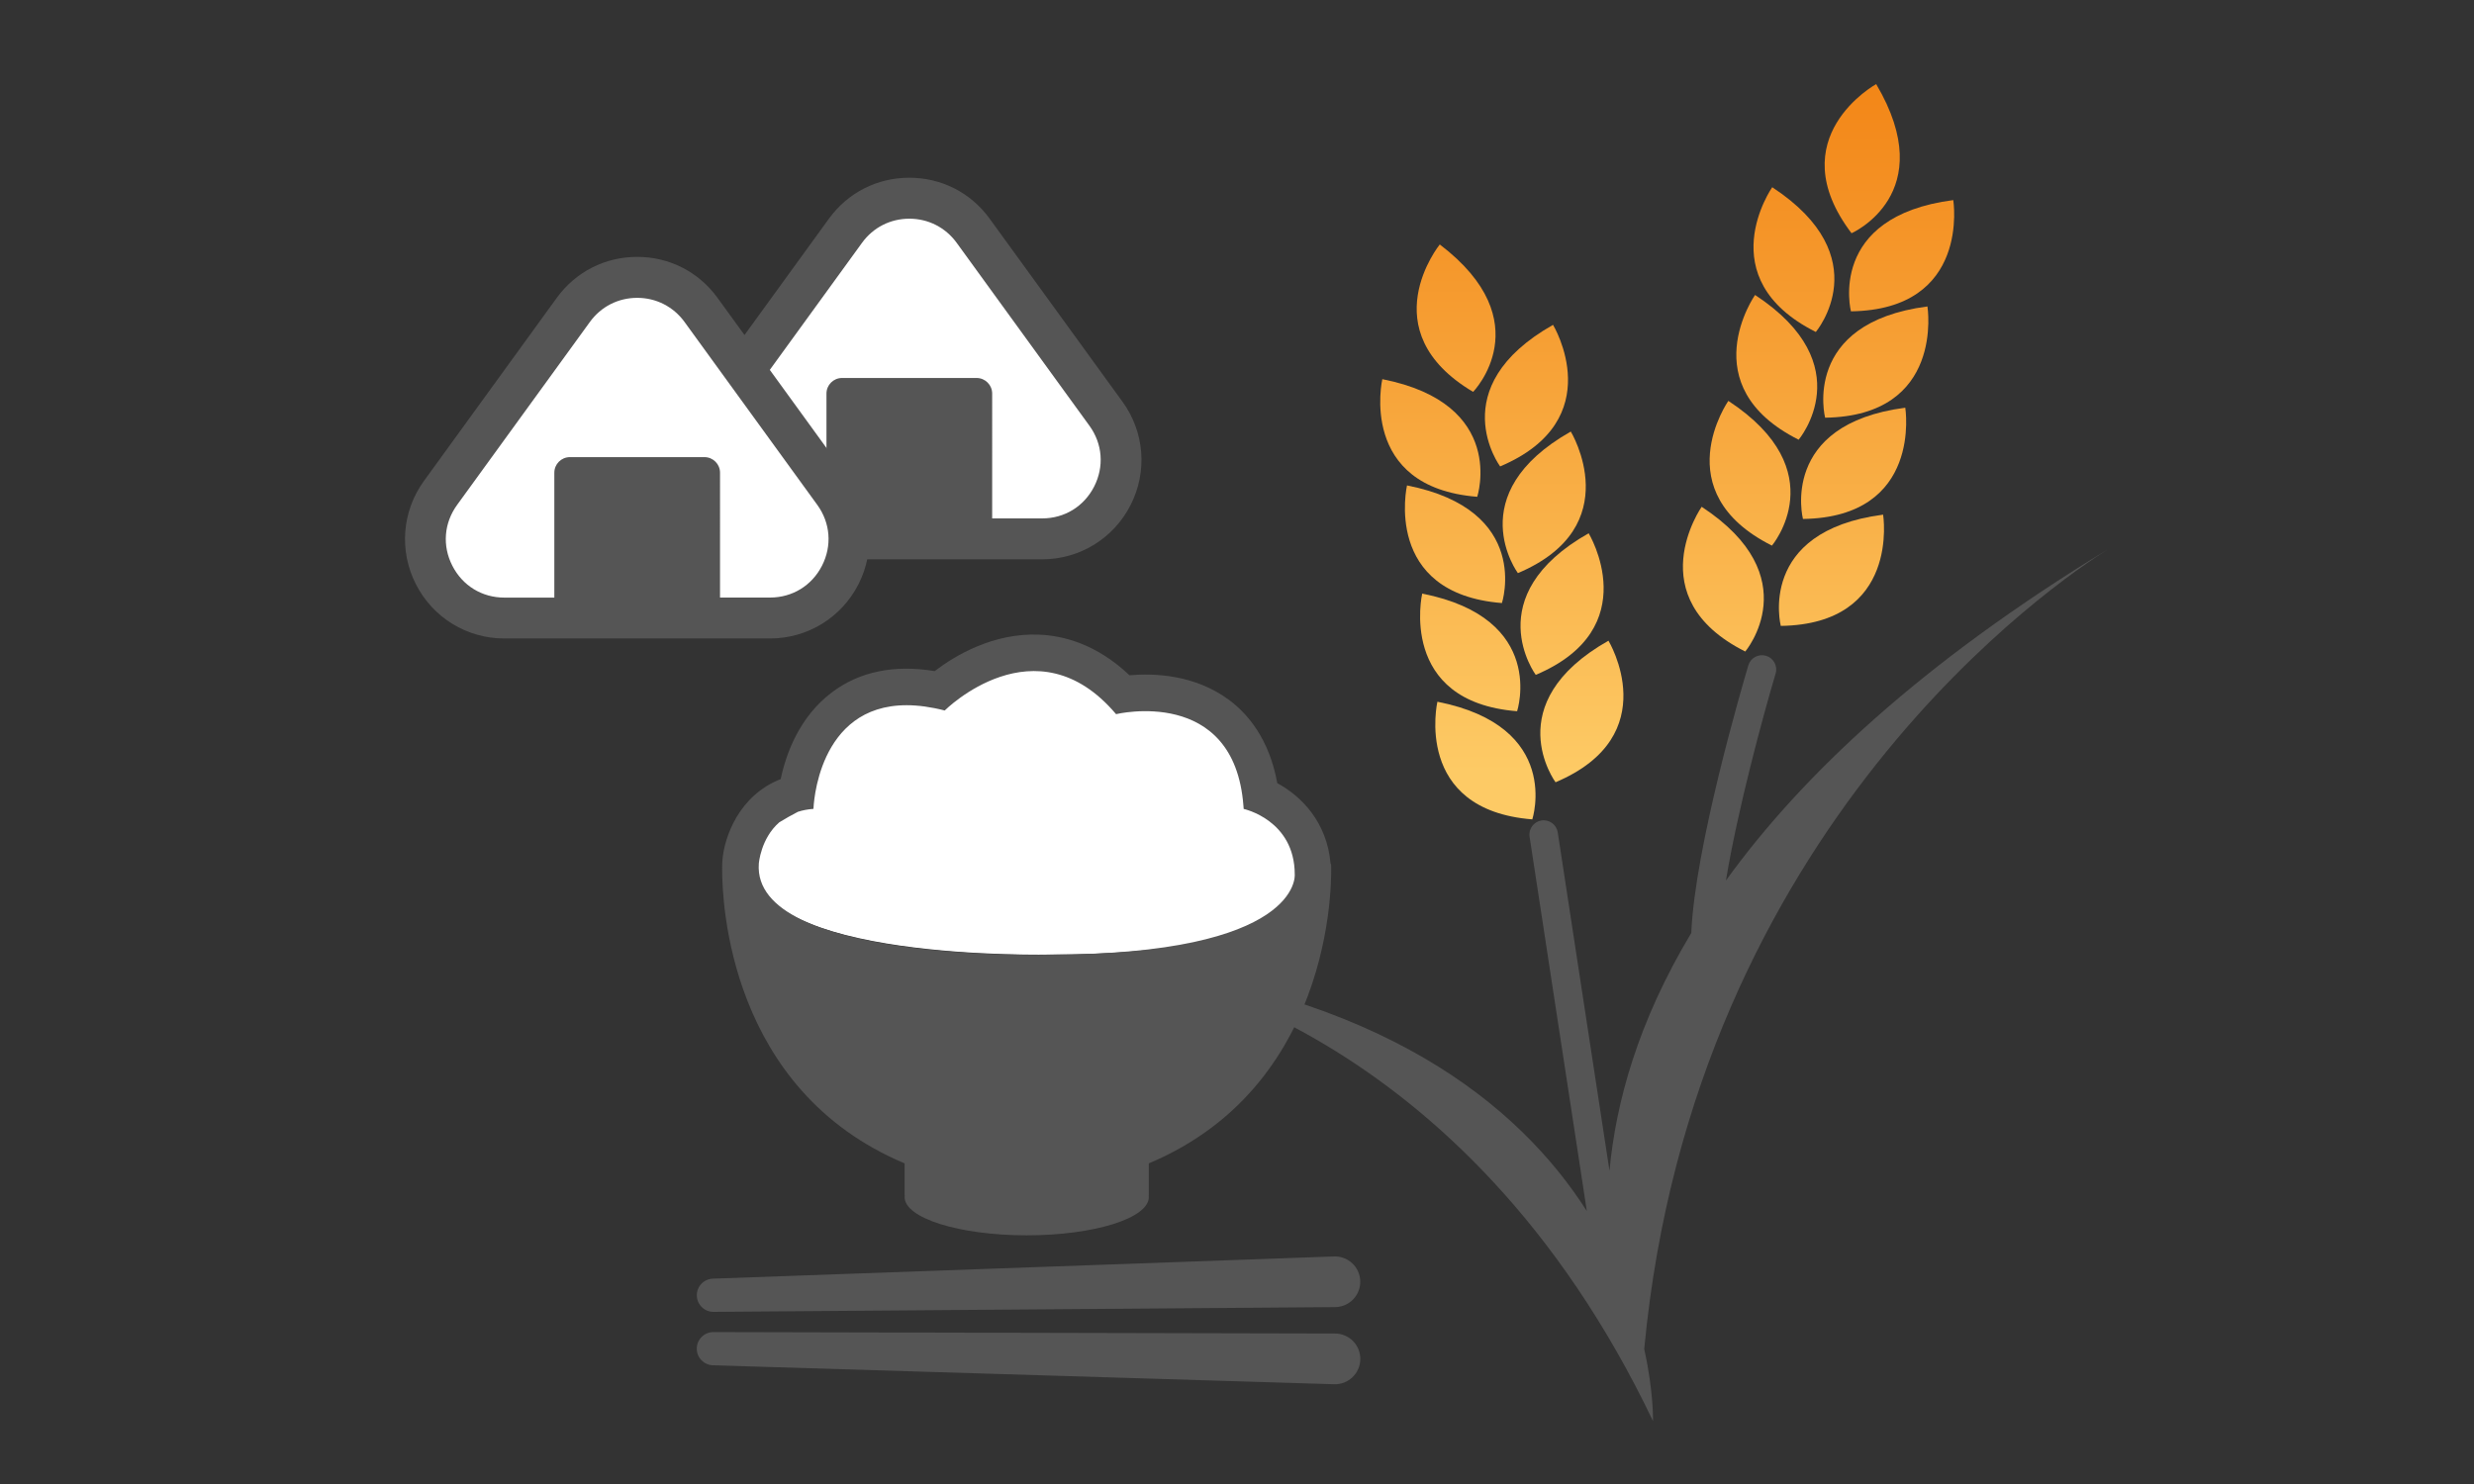
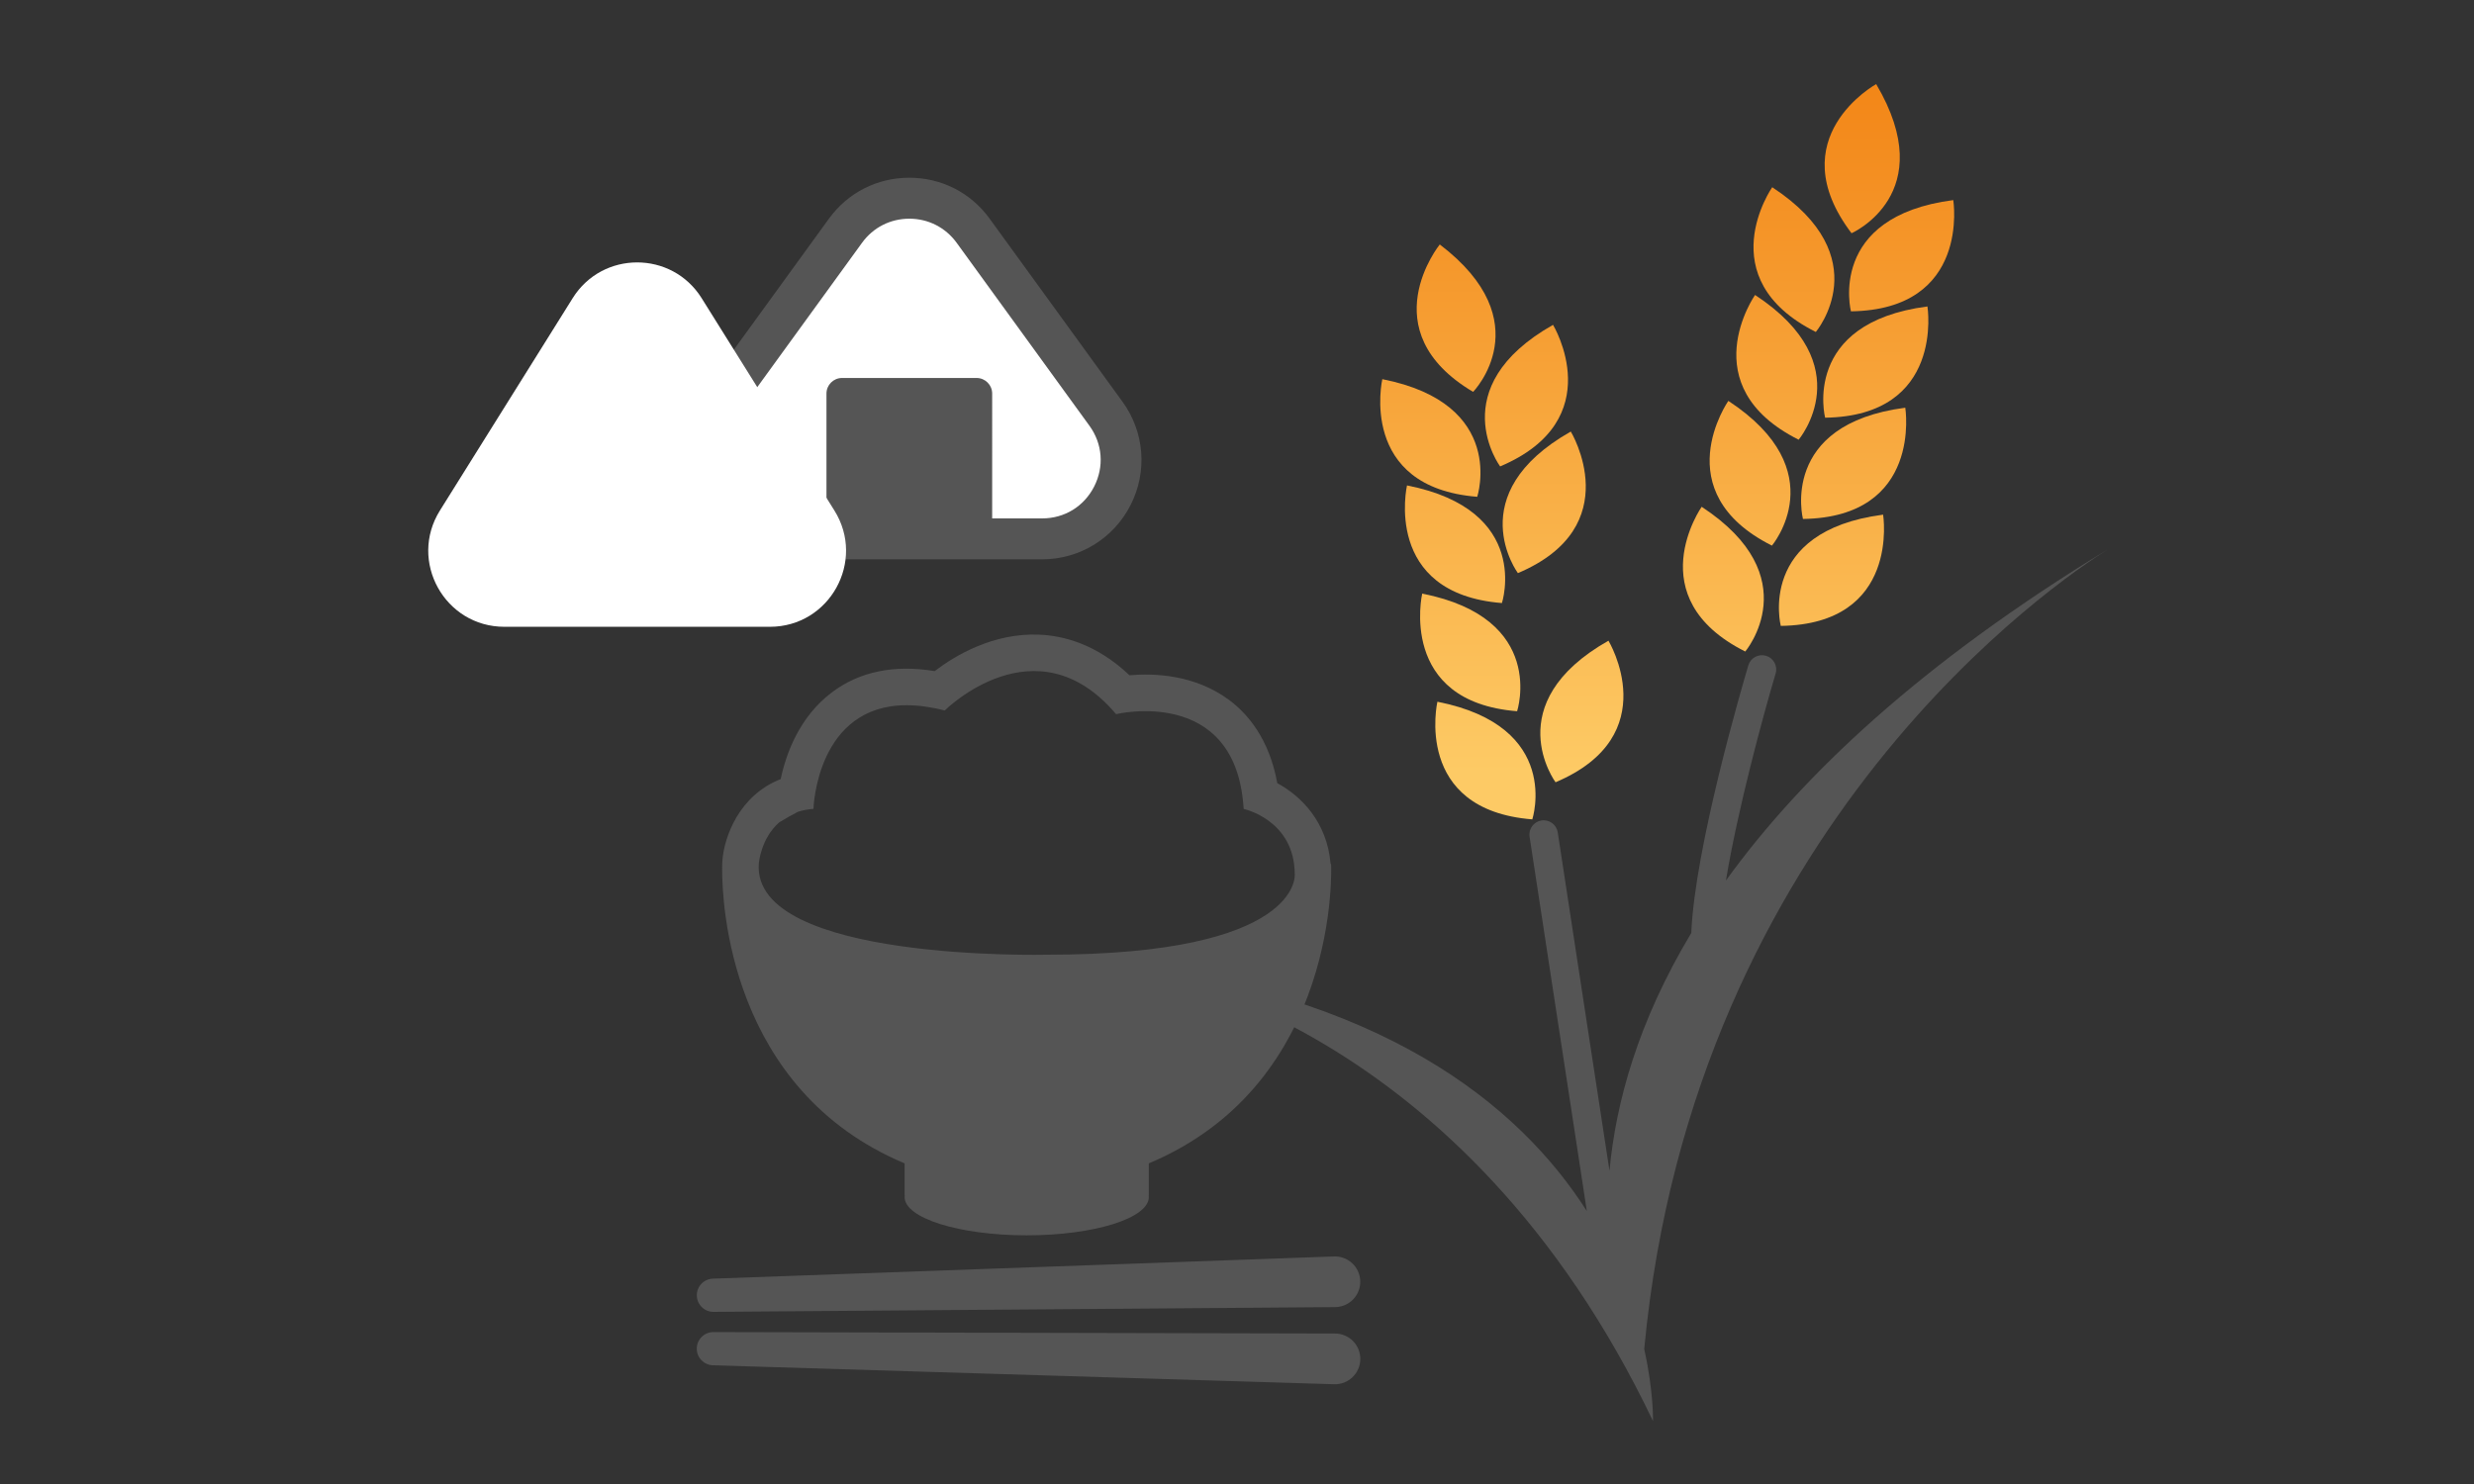
<svg xmlns="http://www.w3.org/2000/svg" version="1.1" id="レイヤー_1" x="0px" y="0px" viewBox="0 0 500 300" style="enable-background:new 0 0 500 300;" xml:space="preserve">
  <rect x="0" y="0" width="500" height="300" fill="#333333" stroke="none" />
  <style type="text/css">
	.st0{fill:#FFFFFF;}
	.st1{fill:#555555;}
	.st2{fill:url(#SVGID_1_);}
	.st3{fill:url(#SVGID_00000124145544587604992670000016959413081272062084_);}
	.st4{fill:url(#SVGID_00000086692597997805578900000001104248111732683949_);}
	.st5{fill:url(#SVGID_00000017512631440529157280000017294108836575478690_);}
	.st6{fill:url(#SVGID_00000069371988702769273060000005975257214880117929_);}
	.st7{fill:url(#SVGID_00000111153966945095811780000006566643748778705068_);}
	.st8{fill:url(#SVGID_00000179637824447808271170000015186130640769164712_);}
	.st9{fill:url(#SVGID_00000057863675794325578300000016638813693708189845_);}
	.st10{fill:#FFFFFF;stroke:#555555;stroke-width:7.087;stroke-miterlimit:10;}
	.st11{fill:none;stroke:#555555;stroke-width:2;stroke-miterlimit:10;}
	.st12{fill:url(#SVGID_00000055706654294045539130000015637313639873153204_);}
	.st13{fill-rule:evenodd;clip-rule:evenodd;fill:url(#SVGID_00000052820649222999211730000016265363938044248491_);}
	.st14{fill-rule:evenodd;clip-rule:evenodd;fill:#555555;}
	.st15{fill-rule:evenodd;clip-rule:evenodd;fill:url(#SVGID_00000120537658093338200050000018086702395243866784_);}
	.st16{fill:url(#SVGID_00000000209819224451215210000014614022555617309836_);}
	.st17{fill:url(#SVGID_00000112606472343970079830000017718719356186471348_);}
	.st18{fill:url(#SVGID_00000056417792261319271510000010941919806115593605_);}
	.st19{fill:url(#SVGID_00000065795036789947200460000008197591112829981116_);}
	.st20{fill:url(#SVGID_00000049915108314131203760000002076404434719554221_);}
	.st21{fill:url(#SVGID_00000098943839765467681130000002976714884459912074_);}
	.st22{fill:url(#SVGID_00000153667003954248412180000010773589367820309378_);}
	.st23{fill:url(#SVGID_00000090293510358973363740000001208059217177972882_);}
	.st24{fill:url(#SVGID_00000019675991035201743030000006566366748535505332_);}
	.st25{fill:url(#SVGID_00000051350191846460546460000005297916596243905967_);}
	.st26{fill:url(#SVGID_00000028287525656145425840000008893441424115514247_);}
	.st27{fill:url(#SVGID_00000165915161877279779240000011742385469927095226_);}
	.st28{fill:url(#SVGID_00000021118046657770423610000008430973086446547076_);}
	
		.st29{fill:none;stroke:#000000;stroke-width:6;stroke-linecap:round;stroke-linejoin:round;stroke-miterlimit:10;stroke-dasharray:0,9;}
	.st30{fill:url(#SVGID_00000081637444024657415310000002793619453841315217_);}
	.st31{fill:url(#SVGID_00000168117797506686526800000002277481396410599563_);}
	.st32{fill:url(#SVGID_00000016067007928600814760000000332376455399572127_);}
	.st33{fill:url(#SVGID_00000096766806286697239470000001940453943963082118_);}
	.st34{fill:url(#SVGID_00000065037149557417787950000012292207185616576427_);}
	.st35{fill:url(#SVGID_00000096034241417839978100000011212547487373052044_);}
	.st36{fill:url(#SVGID_00000128461269116315423120000005747563762096321947_);}
	.st37{fill:url(#SVGID_00000096032342786527275830000002815207778340425377_);}
	.st38{fill:url(#SVGID_00000021824145706282446930000001819423190758097024_);}
	.st39{fill:url(#SVGID_00000035506058273021796530000009859653146614899109_);}
	.st40{fill:url(#SVGID_00000034068086921478742060000010421579576874167216_);}
	.st41{fill:url(#SVGID_00000044136828843834851340000015316089155105538956_);}
	.st42{fill:url(#SVGID_00000165929713407174114710000005825008964347818118_);}
	.st43{fill:url(#SVGID_00000075154640363537710450000002387889332144063107_);}
	.st44{fill:url(#SVGID_00000015326081248670338140000012451717744247948985_);}
	.st45{fill:url(#SVGID_00000050642631281007914350000001562900477367131531_);}
	.st46{fill:url(#SVGID_00000121978204673848021420000007447126907168409235_);}
	.st47{fill:url(#SVGID_00000130644459152123169480000012281471529272973971_);}
	.st48{fill:url(#SVGID_00000124857458836148417470000013509966995841298356_);}
	.st49{fill:url(#SVGID_00000052821542906844238560000001996382932173443466_);}
	.st50{fill:#FFFFFF;stroke:#555555;stroke-width:6;stroke-miterlimit:10;}
	.st51{fill:url(#SVGID_00000121987246303970605920000011394669721532268190_);}
	.st52{fill:url(#SVGID_00000076596620813987959100000014227068858582039955_);}
	.st53{fill:url(#SVGID_00000114075523905388713800000017201150307206525849_);}
	.st54{fill:url(#SVGID_00000072255435587862484830000003765475933564503735_);}
	.st55{fill:url(#SVGID_00000023256982885955372810000000231779197896448418_);}
	.st56{fill:url(#SVGID_00000001657757514576167530000008371666524538577079_);}
	.st57{fill:url(#SVGID_00000011015282700535507730000007376655243744305834_);}
	.st58{fill:url(#SVGID_00000014595145000321048130000004538431910699593107_);}
	.st59{fill:url(#SVGID_00000067222697651407278960000003248210597385325219_);}
	.st60{fill:url(#SVGID_00000158708965377805748460000007230980093469781900_);}
	.st61{fill:url(#SVGID_00000078007566600490722140000017167136184203884731_);}
	.st62{fill:url(#SVGID_00000011021907834700489070000015630585741080830902_);}
	.st63{fill:#FFFFFF;stroke:#555555;stroke-width:7;stroke-miterlimit:10;}
	.st64{fill:url(#SVGID_00000080200879598376552970000003261153695446358204_);}
	.st65{fill:url(#SVGID_00000163756984958787064450000012752482621891607171_);}
	.st66{fill:url(#SVGID_00000170958907322324104060000017858544899965797301_);}
	.st67{fill:url(#SVGID_00000049933577684462075080000002390774151284501422_);}
	.st68{fill:url(#SVGID_00000066506690997890853610000006081555070620946357_);}
	.st69{fill:url(#SVGID_00000044893934834903847950000000798809129178856105_);}
	.st70{fill:none;stroke:#555555;stroke-width:6;stroke-linecap:round;stroke-linejoin:round;stroke-dasharray:0,14.107;}
	.st71{fill:#FFFFFF;stroke:#555555;stroke-width:4;stroke-miterlimit:10;}
	.st72{fill:url(#SVGID_00000047034931742009638470000006024205331779959175_);}
	.st73{fill:url(#SVGID_00000035508220715524694230000017999148553559071894_);}
	.st74{fill:url(#SVGID_00000163031702718882703520000013247986052190952349_);}
	.st75{fill:url(#SVGID_00000093888288731981044430000005210401364131436189_);}
	.st76{fill:url(#SVGID_00000067952210473683520160000006230819730608977075_);}
	.st77{fill:url(#SVGID_00000031926414612000467900000006210981713640652702_);}
</style>
  <g>
-     <path class="st0" d="M264.36,176.22c0-11.42-10.66-13.71-10.66-13.71c-0.01-0.22-0.03-0.44-0.05-0.65   c-1.91-25.13-26.61-19.15-26.61-19.15c-16.76-19.8-35.8-0.76-35.8-0.76c-23.55-6.06-26.89,14.64-27.35,19.54   c-0.06,0.65-0.07,1.02-0.07,1.02c-1.2,0.09-2.28,0.3-3.24,0.61c-1.31,0.68-2.62,1.41-3.92,2.19c-3.89,3.4-4.26,8.62-4.26,8.62   c-1.52,20.56,60.17,19.04,60.17,19.04C265.88,192.97,264.36,176.22,264.36,176.22z M160,174.51c0,0,0-0.01,0-0.03   C160,174.46,160,174.51,160,174.51z" />
    <g>
      <path class="st1" d="M182.82,235.18v6.44h0.03c-0.02,0.12-0.03,0.24-0.03,0.37c0,4.27,11.05,7.74,24.68,7.74    c13.63,0,24.68-3.46,24.68-7.74c0-0.12-0.01-0.25-0.03-0.37h0.03v-6.44c38.95-16.34,36.84-60.47,36.84-60.47    c-0.03-0.03-0.07-0.06-0.1-0.09c-0.76-8.55-5.95-13.67-10.78-16.3c-1.63-9.03-6.06-14.1-9.78-16.85    c-6.88-5.09-15.08-5.4-20.09-4.96c-6.67-6.35-13.45-8.01-18.22-8.21c-9.32-0.39-17.02,4.21-21.15,7.37    c-8.21-1.35-15.19,0.09-20.78,4.3c-6.56,4.95-9.25,12.36-10.34,17.53c-8.47,3.32-11.44,11.76-11.79,16.53    c-0.04,0.57-0.05,1.13-0.04,1.69C145.93,182.38,147.35,220.3,182.82,235.18z M161.26,164.11c0.93-0.3,1.97-0.51,3.14-0.59    c0,0,0.01-0.36,0.07-0.99c0.44-4.75,3.67-24.76,26.46-18.9c0,0,18.42-18.42,34.63,0.74c0,0,23.9-5.79,25.74,18.53    c0.02,0.21,0.03,0.42,0.05,0.63c0,0,10.32,2.21,10.32,13.26c0,0,1.47,16.21-50.1,16.21c0,0-59.68,1.47-58.21-18.42    c0,0,0.37-5.06,4.13-8.34C158.73,165.47,159.99,164.77,161.26,164.11z" />
-       <path class="st1" d="M160.7,175.09c0,0.02,0,0.03,0,0.03C160.7,175.12,160.7,175.07,160.7,175.09z" />
      <path class="st1" d="M144.2,265.2l125.63-0.96c2.86-0.02,5.14-2.38,5.08-5.23c-0.06-2.86-2.45-5.11-5.3-5.01l-125.55,4.49    c-1.83,0.07-3.27,1.59-3.23,3.42C140.87,263.75,142.37,265.21,144.2,265.2z" />
      <path class="st1" d="M269.81,269.58l-125.63-0.29c-1.83,0-3.33,1.46-3.36,3.3c-0.03,1.83,1.42,3.35,3.25,3.41l125.57,3.83    c2.86,0.09,5.23-2.18,5.28-5.04C274.97,271.93,272.67,269.59,269.81,269.58z" />
    </g>
  </g>
  <g>
    <path class="st1" d="M223.48,194.56c-0.83-0.11-1.27-0.15-1.27-0.15C222.64,194.46,223.06,194.51,223.48,194.56z" />
    <path class="st1" d="M426,111.05c-37.76,22.98-61.97,45.84-77.19,66.96c2.4-14.45,7.49-33.27,10.05-41.86   c0.45-1.52-0.41-3.12-1.94-3.58c-1.52-0.45-3.13,0.41-3.58,1.94c-1.24,4.18-10.8,36.78-11.53,54.1   c-10.78,17.94-15.26,34.32-16.53,48.07l-10.46-68.41c-0.24-1.57-1.71-2.65-3.28-2.41c-1.57,0.24-2.65,1.71-2.41,3.28l11.57,75.68   c-13.68-21.43-41.34-44.15-97.22-50.26c9.65,1.28,72.29,12.53,110.59,92.71c0,0,0.17-5.81-1.77-14.55   C342.28,166.76,416.25,117.16,426,111.05z" />
    <path class="st1" d="M426,111.05c0.36-0.22,0.71-0.43,1.07-0.65C427.07,110.4,426.69,110.62,426,111.05z" />
    <g>
      <linearGradient id="SVGID_1_" gradientUnits="userSpaceOnUse" x1="348.297" y1="156" x2="348.297" y2="0.705">
        <stop offset="0" style="stop-color:#FDCA65" />
        <stop offset="1" style="stop-color:#F17E0E" />
      </linearGradient>
      <path class="st2" d="M352.72,131.71c0,0,12.77-15.1-8.81-29.26C343.91,102.45,331.05,120.83,352.72,131.71z" />
      <g>
        <linearGradient id="SVGID_00000159446176956386937100000017511061806918191261_" gradientUnits="userSpaceOnUse" x1="300.204" y1="156" x2="300.204" y2="0.705">
          <stop offset="0" style="stop-color:#FDCA65" />
          <stop offset="1" style="stop-color:#F17E0E" />
        </linearGradient>
        <path style="fill:url(#SVGID_00000159446176956386937100000017511061806918191261_);" d="M309.68,165.64     c0,0,6.14-18.8-19.18-23.78C290.5,141.86,285.51,163.73,309.68,165.64z" />
        <linearGradient id="SVGID_00000088828096708136028540000008806085323777010304_" gradientUnits="userSpaceOnUse" x1="297.135" y1="156" x2="297.135" y2="0.705">
          <stop offset="0" style="stop-color:#FDCA65" />
          <stop offset="1" style="stop-color:#F17E0E" />
        </linearGradient>
        <path style="fill:url(#SVGID_00000088828096708136028540000008806085323777010304_);" d="M306.61,143.78     c0,0,6.14-18.8-19.18-23.78C287.43,119.99,282.44,141.86,306.61,143.78z" />
        <linearGradient id="SVGID_00000044140502684790440130000010666385324246919563_" gradientUnits="userSpaceOnUse" x1="294.066" y1="156" x2="294.066" y2="0.705">
          <stop offset="0" style="stop-color:#FDCA65" />
          <stop offset="1" style="stop-color:#F17E0E" />
        </linearGradient>
        <path style="fill:url(#SVGID_00000044140502684790440130000010666385324246919563_);" d="M303.54,121.91     c0,0,6.14-18.8-19.18-23.78C284.36,98.13,279.37,119.99,303.54,121.91z" />
        <linearGradient id="SVGID_00000036941157399370025450000001613627146544376721_" gradientUnits="userSpaceOnUse" x1="289.079" y1="156" x2="289.079" y2="0.705">
          <stop offset="0" style="stop-color:#FDCA65" />
          <stop offset="1" style="stop-color:#F17E0E" />
        </linearGradient>
        <path style="fill:url(#SVGID_00000036941157399370025450000001613627146544376721_);" d="M298.55,100.43     c0,0,6.14-18.8-19.18-23.78C279.37,76.64,274.39,98.51,298.55,100.43z" />
        <linearGradient id="SVGID_00000058590885203831708620000004532094248399483545_" gradientUnits="userSpaceOnUse" x1="294.279" y1="156" x2="294.279" y2="0.705">
          <stop offset="0" style="stop-color:#FDCA65" />
          <stop offset="1" style="stop-color:#F17E0E" />
        </linearGradient>
        <path style="fill:url(#SVGID_00000058590885203831708620000004532094248399483545_);" d="M297.72,79.22     c0,0,13.79-14.17-6.74-29.8C290.98,49.42,276.87,66.85,297.72,79.22z" />
        <linearGradient id="SVGID_00000020391615876669187320000013914546805183024803_" gradientUnits="userSpaceOnUse" x1="319.696" y1="156" x2="319.696" y2="0.705">
          <stop offset="0" style="stop-color:#FDCA65" />
          <stop offset="1" style="stop-color:#F17E0E" />
        </linearGradient>
        <path style="fill:url(#SVGID_00000020391615876669187320000013914546805183024803_);" d="M314.38,158.14     c22.32-9.45,10.69-28.62,10.69-28.62C302.62,142.25,314.38,158.14,314.38,158.14z" />
        <linearGradient id="SVGID_00000155111085007120981120000005696756664687956356_" gradientUnits="userSpaceOnUse" x1="315.701" y1="156" x2="315.701" y2="0.705">
          <stop offset="0" style="stop-color:#FDCA65" />
          <stop offset="1" style="stop-color:#F17E0E" />
        </linearGradient>
-         <path style="fill:url(#SVGID_00000155111085007120981120000005696756664687956356_);" d="M310.38,136.43     c22.32-9.45,10.69-28.63,10.69-28.63C298.62,120.53,310.38,136.43,310.38,136.43z" />
        <linearGradient id="SVGID_00000037685583233461703990000015165928624240170650_" gradientUnits="userSpaceOnUse" x1="312.09" y1="156" x2="312.09" y2="0.705">
          <stop offset="0" style="stop-color:#FDCA65" />
          <stop offset="1" style="stop-color:#F17E0E" />
        </linearGradient>
        <path style="fill:url(#SVGID_00000037685583233461703990000015165928624240170650_);" d="M306.77,115.86     c22.32-9.45,10.69-28.62,10.69-28.62C295.01,99.96,306.77,115.86,306.77,115.86z" />
        <linearGradient id="SVGID_00000114768403667461804470000000213424273700341122_" gradientUnits="userSpaceOnUse" x1="308.502" y1="156" x2="308.502" y2="0.705">
          <stop offset="0" style="stop-color:#FDCA65" />
          <stop offset="1" style="stop-color:#F17E0E" />
        </linearGradient>
        <path style="fill:url(#SVGID_00000114768403667461804470000000213424273700341122_);" d="M303.18,94.29     c22.32-9.45,10.69-28.62,10.69-28.62C291.42,78.39,303.18,94.29,303.18,94.29z" />
        <linearGradient id="SVGID_00000067215352062521557370000007456428133242915733_" gradientUnits="userSpaceOnUse" x1="353.692" y1="156" x2="353.692" y2="0.705">
          <stop offset="0" style="stop-color:#FDCA65" />
          <stop offset="1" style="stop-color:#F17E0E" />
        </linearGradient>
        <path style="fill:url(#SVGID_00000067215352062521557370000007456428133242915733_);" d="M358.11,110.3     c0,0,12.77-15.1-8.81-29.26C349.31,81.04,336.45,99.42,358.11,110.3z" />
        <linearGradient id="SVGID_00000180333627649462376260000006776472436086065836_" gradientUnits="userSpaceOnUse" x1="359.086" y1="156" x2="359.086" y2="0.705">
          <stop offset="0" style="stop-color:#FDCA65" />
          <stop offset="1" style="stop-color:#F17E0E" />
        </linearGradient>
        <path style="fill:url(#SVGID_00000180333627649462376260000006776472436086065836_);" d="M363.51,88.89     c0,0,12.77-15.1-8.81-29.26C354.7,59.63,341.84,78.01,363.51,88.89z" />
        <linearGradient id="SVGID_00000127036862642412330700000004714359967408756403_" gradientUnits="userSpaceOnUse" x1="362.559" y1="156" x2="362.559" y2="0.705">
          <stop offset="0" style="stop-color:#FDCA65" />
          <stop offset="1" style="stop-color:#F17E0E" />
        </linearGradient>
        <path style="fill:url(#SVGID_00000127036862642412330700000004714359967408756403_);" d="M366.98,67.11     c0,0,12.77-15.1-8.81-29.26C358.17,37.85,345.32,56.23,366.98,67.11z" />
        <linearGradient id="SVGID_00000175287505321297317050000012911172200134883259_" gradientUnits="userSpaceOnUse" x1="376.358" y1="156" x2="376.358" y2="0.705">
          <stop offset="0" style="stop-color:#FDCA65" />
          <stop offset="1" style="stop-color:#F17E0E" />
        </linearGradient>
        <path style="fill:url(#SVGID_00000175287505321297317050000012911172200134883259_);" d="M379.18,17c0,0-19.64,10.83-4.98,30.15     C374.19,47.15,392.31,39.21,379.18,17z" />
        <linearGradient id="SVGID_00000049199452565132496830000012034422369766329472_" gradientUnits="userSpaceOnUse" x1="370.14" y1="156" x2="370.14" y2="0.705">
          <stop offset="0" style="stop-color:#FDCA65" />
          <stop offset="1" style="stop-color:#F17E0E" />
        </linearGradient>
        <path style="fill:url(#SVGID_00000049199452565132496830000012034422369766329472_);" d="M359.9,126.53     c24.24-0.35,20.68-22.49,20.68-22.49C354.99,107.37,359.9,126.53,359.9,126.53z" />
        <linearGradient id="SVGID_00000177446787456363052050000002097414705945156525_" gradientUnits="userSpaceOnUse" x1="374.621" y1="156" x2="374.621" y2="0.705">
          <stop offset="0" style="stop-color:#FDCA65" />
          <stop offset="1" style="stop-color:#F17E0E" />
        </linearGradient>
        <path style="fill:url(#SVGID_00000177446787456363052050000002097414705945156525_);" d="M385.06,82.42     c-25.59,3.33-20.68,22.49-20.68,22.49C388.62,104.56,385.06,82.42,385.06,82.42z" />
        <linearGradient id="SVGID_00000069400188482318522220000009135865040590949787_" gradientUnits="userSpaceOnUse" x1="379.101" y1="156" x2="379.101" y2="0.705">
          <stop offset="0" style="stop-color:#FDCA65" />
          <stop offset="1" style="stop-color:#F17E0E" />
        </linearGradient>
        <path style="fill:url(#SVGID_00000069400188482318522220000009135865040590949787_);" d="M389.54,61.95     c-25.59,3.33-20.68,22.49-20.68,22.49C393.1,84.09,389.54,61.95,389.54,61.95z" />
        <linearGradient id="SVGID_00000003093320558441810290000007349640723296281255_" gradientUnits="userSpaceOnUse" x1="384.32" y1="156" x2="384.32" y2="0.705">
          <stop offset="0" style="stop-color:#FDCA65" />
          <stop offset="1" style="stop-color:#F17E0E" />
        </linearGradient>
        <path style="fill:url(#SVGID_00000003093320558441810290000007349640723296281255_);" d="M374.08,62.94     c24.24-0.35,20.68-22.49,20.68-22.49C369.17,43.78,374.08,62.94,374.08,62.94z" />
      </g>
    </g>
  </g>
  <g>
    <path class="st0" d="M170.74,44.27L143.91,87.2c-6.4,10.24,0.96,23.51,13.03,23.51h53.66c12.07,0,19.43-13.28,13.03-23.51   L196.8,44.27C190.78,34.64,176.76,34.64,170.74,44.27z" />
    <path class="st1" d="M226.86,81.21l-26.84-36.99c-3.82-5.27-9.74-8.29-16.25-8.29c-6.51,0-12.43,3.02-16.25,8.29c0,0,0,0,0,0   l-26.84,36.99c-4.45,6.14-5.08,14.15-1.63,20.91c3.45,6.76,10.3,10.95,17.88,10.95h53.67c7.58,0,14.44-4.2,17.88-10.95   C231.94,95.36,231.31,87.35,226.86,81.21z M221.13,98.36c-2.06,4.03-5.99,6.44-10.52,6.44h-10.09V79.56c0-1.74-1.41-3.15-3.15-3.15   h-27.19c-1.74,0-3.15,1.41-3.15,3.15v25.25h-10.09c-4.53,0-8.46-2.41-10.52-6.44c-2.06-4.03-1.7-8.63,0.96-12.3l26.84-36.99h0   c2.25-3.1,5.73-4.87,9.56-4.87c3.83,0,7.31,1.78,9.56,4.87l26.84,36.99C222.83,89.73,223.18,94.33,221.13,98.36z" />
  </g>
  <g>
    <path class="st0" d="M115.74,60.27L88.91,103.2c-6.4,10.24,0.96,23.51,13.03,23.51h53.66c12.07,0,19.43-13.28,13.03-23.51   L141.8,60.27C135.78,50.64,121.76,50.64,115.74,60.27z" />
-     <path class="st1" d="M171.86,97.21l-26.84-36.99c-3.82-5.27-9.74-8.29-16.25-8.29c-6.51,0-12.43,3.02-16.25,8.29c0,0,0,0,0,0   L85.69,97.21c-4.45,6.14-5.08,14.15-1.63,20.91c3.45,6.76,10.3,10.95,17.88,10.95h53.67c7.58,0,14.44-4.2,17.88-10.95   C176.94,111.36,176.31,103.35,171.86,97.21z M166.13,114.36c-2.06,4.03-5.99,6.44-10.52,6.44h-10.09V95.56   c0-1.74-1.41-3.15-3.15-3.15h-27.19c-1.74,0-3.15,1.41-3.15,3.15v25.25h-10.09c-4.53,0-8.46-2.41-10.52-6.44   c-2.06-4.03-1.7-8.63,0.96-12.3l26.84-36.99h0c2.25-3.1,5.73-4.87,9.56-4.87c3.83,0,7.31,1.78,9.56,4.87l26.84,36.99   C167.83,105.73,168.18,110.33,166.13,114.36z" />
  </g>
</svg>